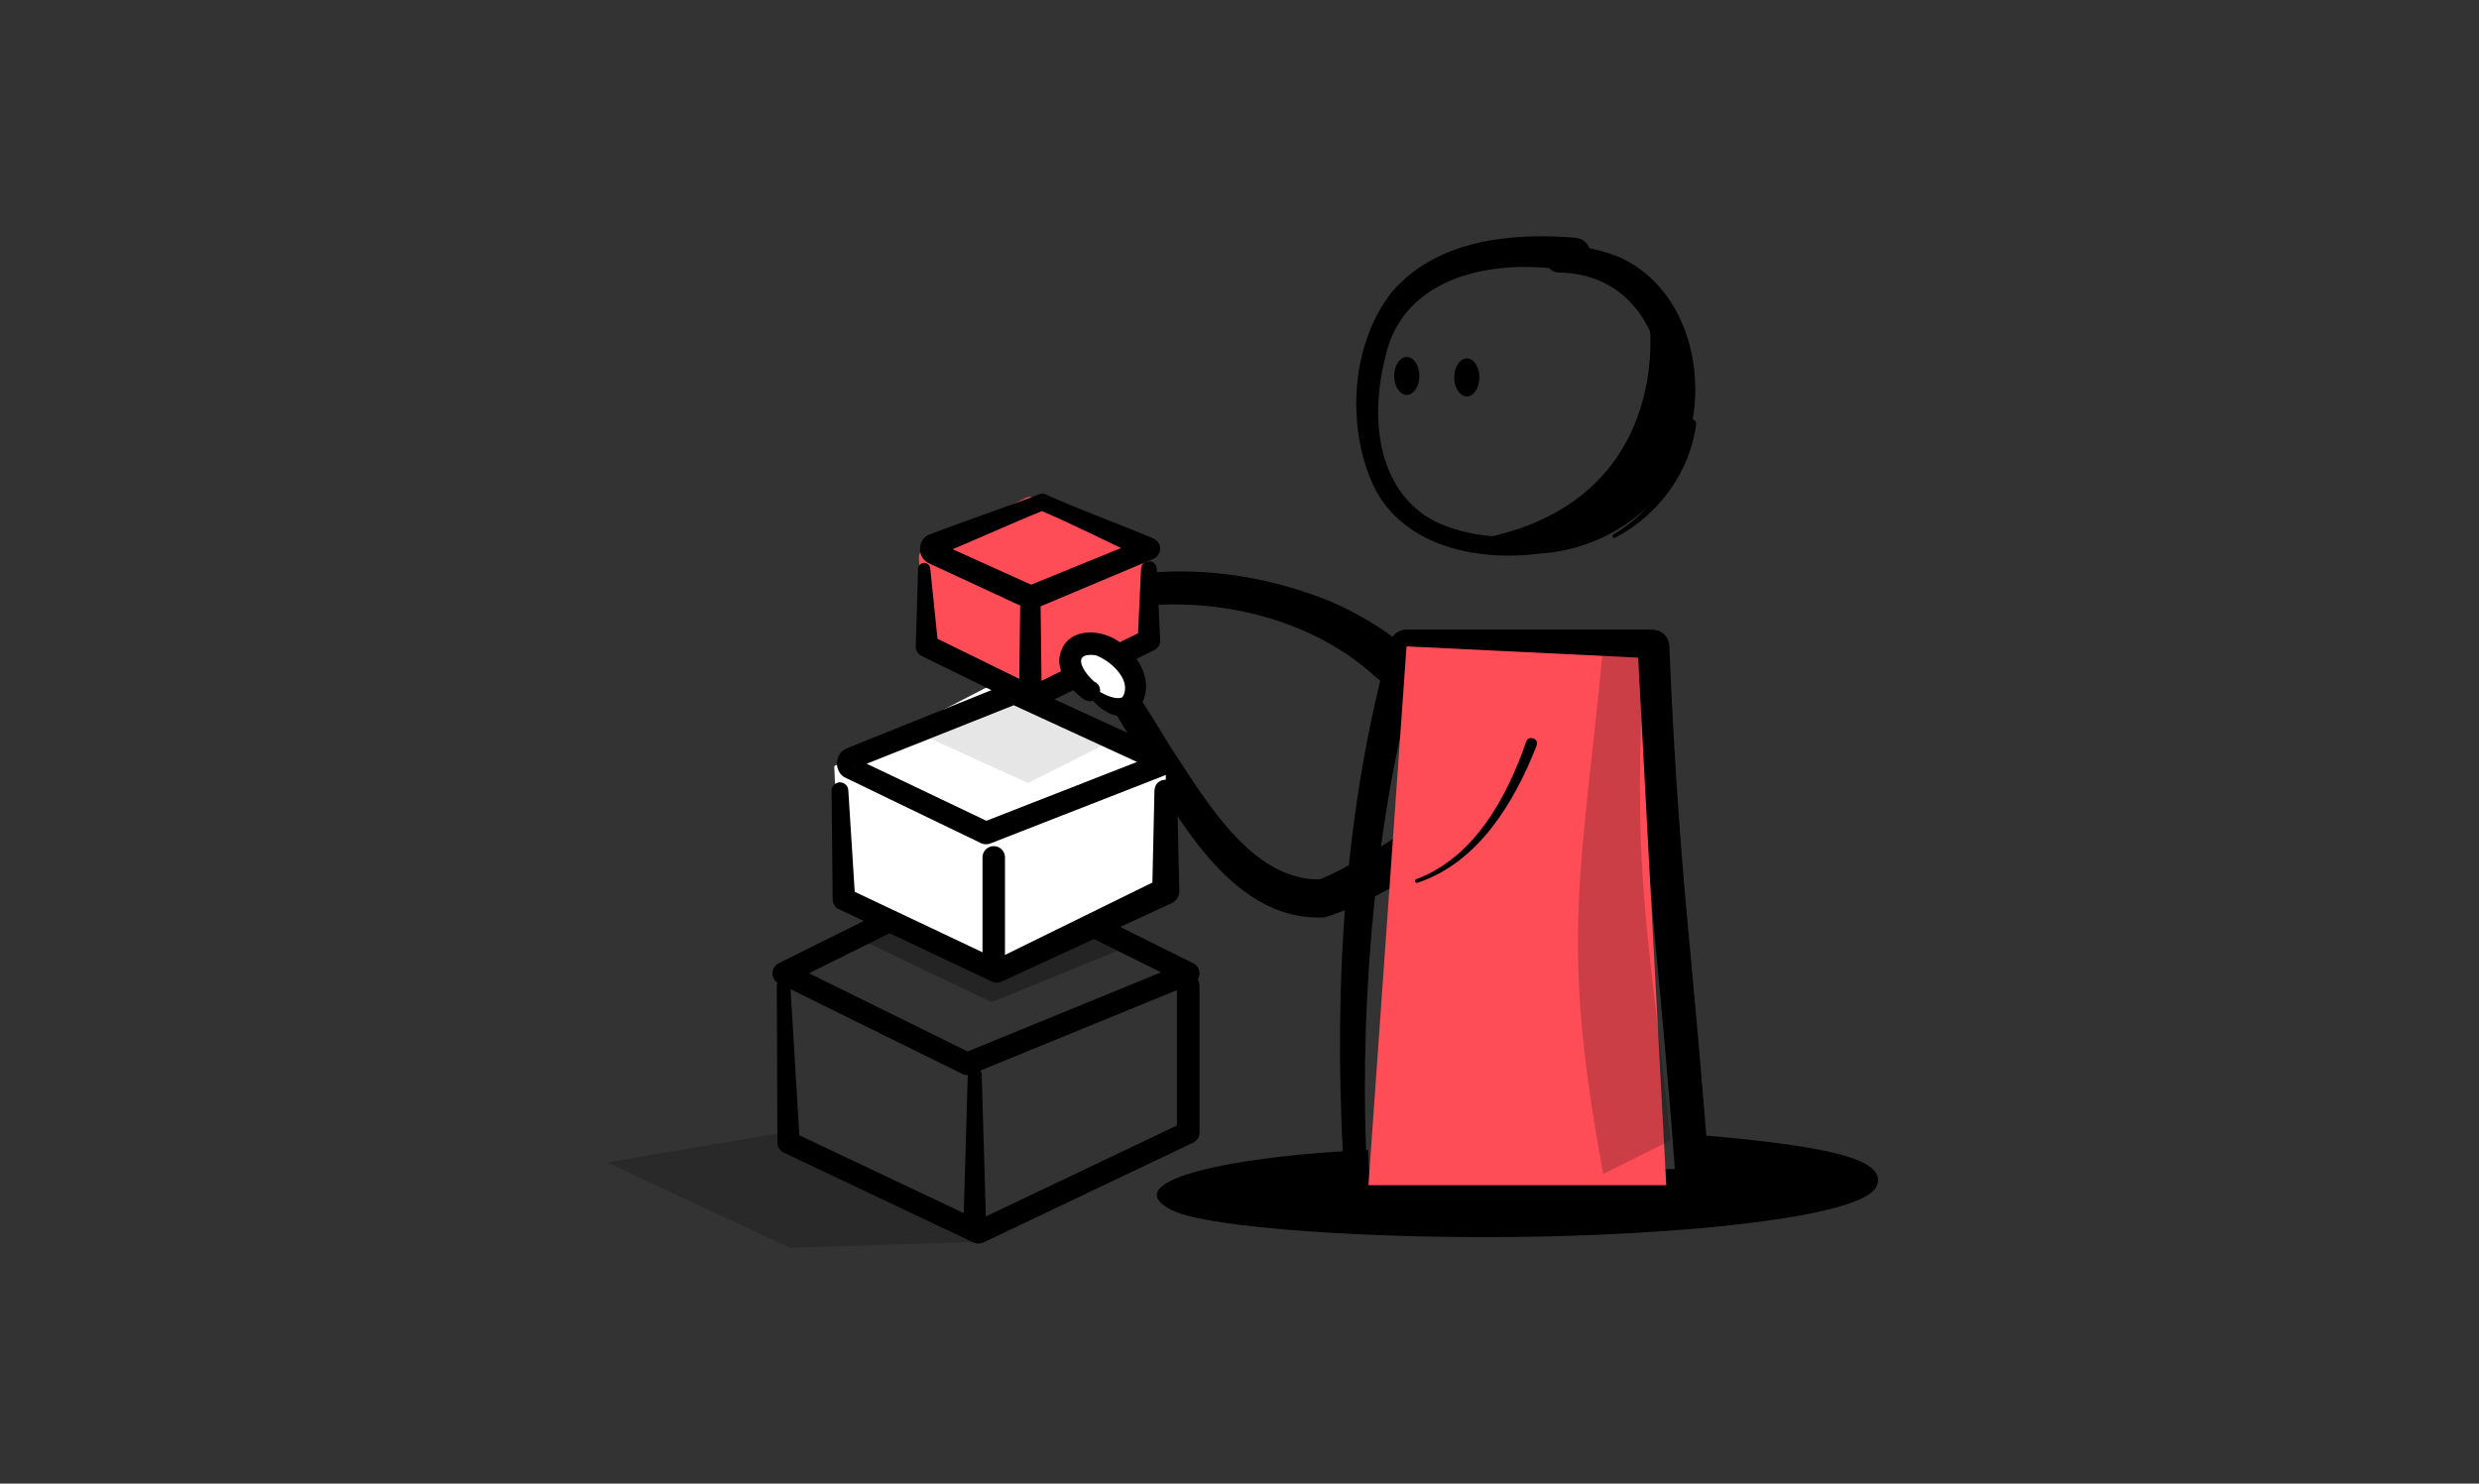
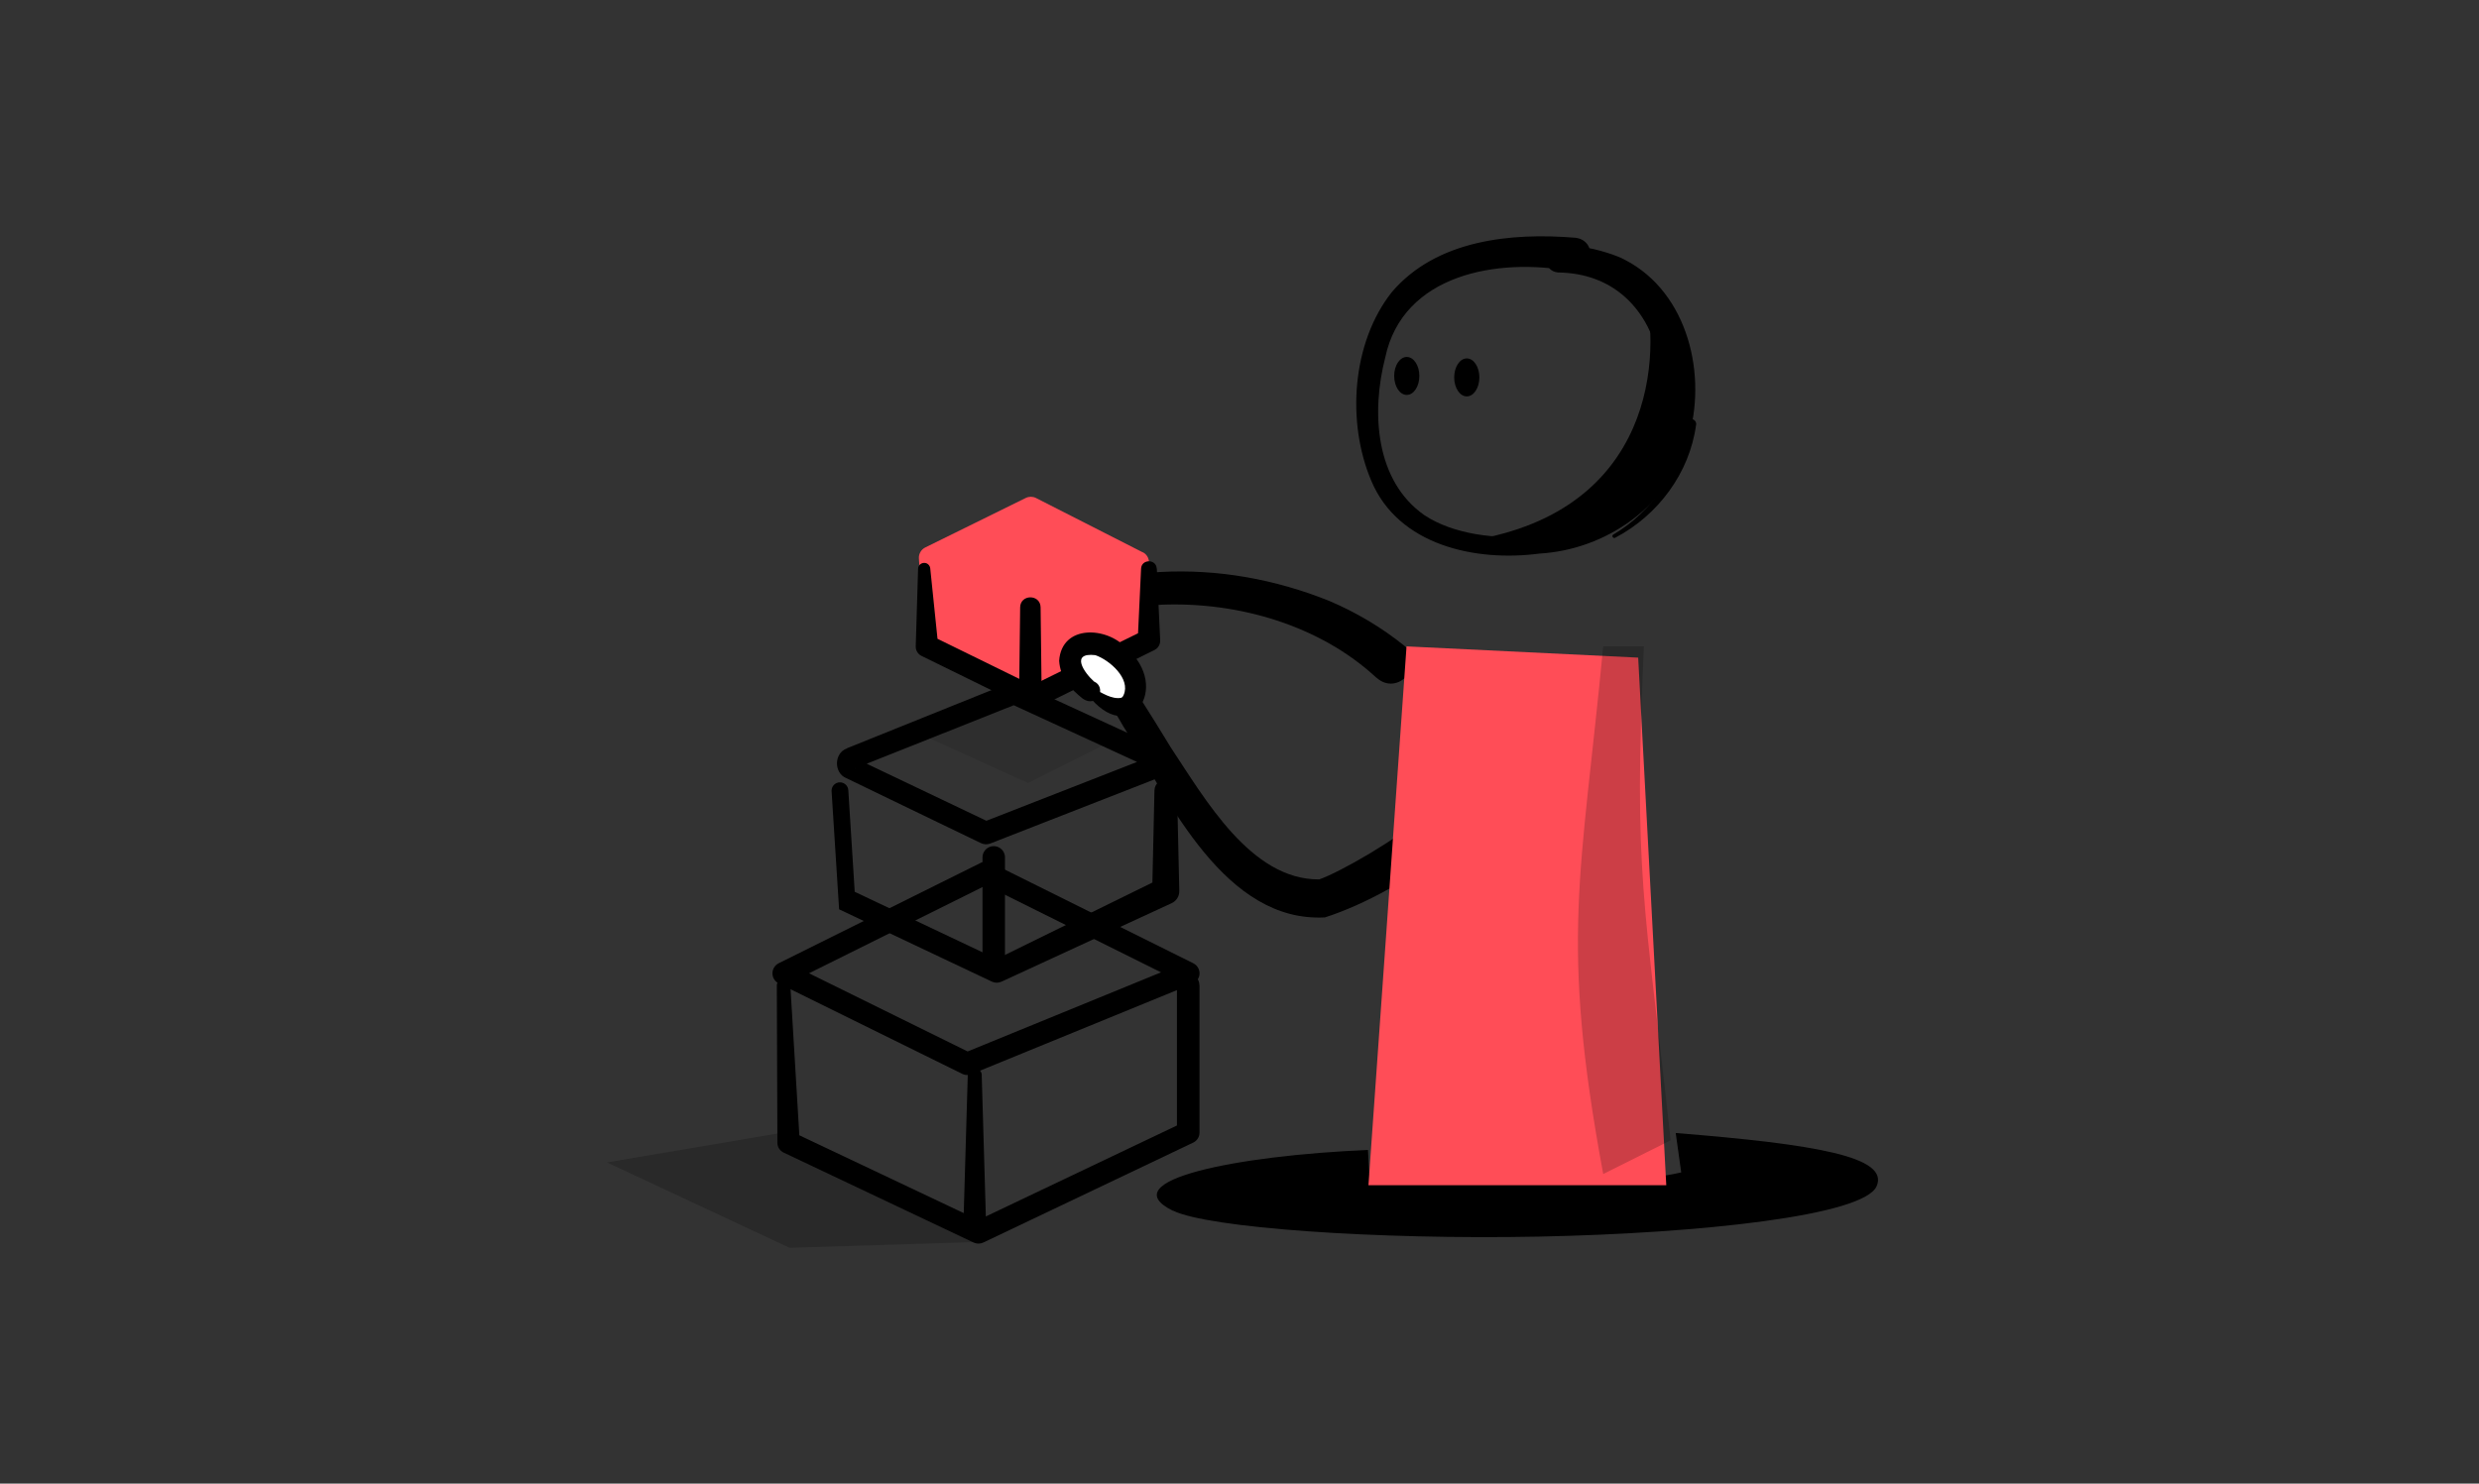
<svg xmlns="http://www.w3.org/2000/svg" width="147" height="88" viewBox="0 0 147 88" fill="none">
  <rect x="0" y="0" width="147" height="88" fill="#333333" stroke="none" />
  <g clip-path="url(#clip0_5282_4212)">
    <path d="M69.55 71.816C65.904 70.016 73.355 68.537 81.119 68.21L81.193 69.63C82.772 70.023 94.688 70.696 99.693 69.543L99.367 67.204C107.724 67.877 112.022 68.617 111.283 70.356C110.543 72.102 100.873 73.155 91.282 73.349C81.552 73.542 71.629 72.829 69.556 71.809L69.55 71.816Z" fill="black" />
-     <path d="M79.64 68.63C79.1 58.367 79.693 48.017 82.445 38.054C82.565 37.62 82.972 37.334 83.405 37.347H97.987C98.527 37.347 98.96 37.774 98.987 38.307C99.207 43.638 99.54 48.943 100.026 54.255C100.519 59.566 101.019 64.905 101.392 70.243C101.446 70.823 100.979 71.329 100.393 71.316L82.492 70.949C82.146 70.943 81.866 70.656 81.872 70.303C81.879 69.963 82.152 69.69 82.492 69.683L100.393 69.317L99.393 70.389C99.02 65.071 98.52 59.766 98.027 54.435C97.534 49.103 97.201 43.745 96.981 38.393L97.98 39.353H83.398C83.398 39.353 84.358 38.64 84.358 38.647C82.879 43.418 82.032 48.417 81.506 53.435C80.993 58.46 80.813 63.525 81.019 68.57C81.053 69.463 79.7 69.556 79.633 68.643L79.64 68.63Z" fill="black" />
    <path d="M81.626 40.206C78.267 37.087 73.435 35.694 68.897 35.867C67.35 35.954 65.758 36.227 64.118 36.441C63.572 36.514 63.065 36.134 62.992 35.581C62.919 35.034 63.305 34.528 63.852 34.455C65.451 34.295 67.077 34.028 68.79 33.928C72.216 33.742 75.608 34.355 78.8 35.634C80.393 36.307 81.912 37.207 83.272 38.3C84.585 39.4 82.905 41.346 81.626 40.199V40.206Z" fill="black" />
    <path d="M91.549 43.358C89.896 48.19 83.285 52.902 78.567 54.415C72.675 54.734 69.337 47.564 66.757 43.318C66.378 42.745 66.091 41.999 65.491 41.652C64.958 41.386 64.745 40.733 65.011 40.199C65.278 39.666 65.931 39.453 66.464 39.719C67.051 40.013 67.211 40.979 67.63 41.446C68.037 42.079 69.023 43.658 69.423 44.331C71.456 47.39 74.175 52.195 78.227 52.162C79.467 51.729 82.892 49.77 84.525 48.303C86.358 46.757 88.364 44.825 89.103 42.592C89.636 40.979 92.036 41.725 91.549 43.365V43.358Z" fill="black" />
    <g style="mix-blend-mode:multiply">
      <path d="M83.405 38.34L97.141 39.007L98.807 70.303H81.146L83.405 38.34Z" fill="#FF4D57" />
    </g>
    <path opacity="0.2" d="M95.068 38.34H97.481C96.854 51.889 97.507 53.348 99.067 67.637L95.068 69.636C92.482 55.681 93.755 52.049 95.068 38.34Z" fill="black" />
    <path d="M93.168 16.088C88.83 15.275 83.178 16.248 82.139 21.219C81.306 24.465 81.546 28.524 84.471 30.563C87.777 32.749 94.768 32.162 97.107 28.744C100.013 24.225 98.853 16.254 92.389 16.161C91.962 16.134 91.636 15.768 91.656 15.341C91.729 13.835 95.494 14.921 96.361 15.415C100.119 17.361 101.266 22.306 100.079 26.111C99.013 30.01 95.214 32.609 91.289 32.835C87.53 33.335 82.918 32.369 81.306 28.497C79.846 25.038 80.159 20.326 82.532 17.327C85.178 14.222 89.603 13.789 93.408 14.102C94.761 14.248 94.515 16.268 93.168 16.088Z" fill="black" />
    <path d="M100.573 25.204C100.186 28.07 98.307 30.569 95.781 31.895C95.728 31.929 95.661 31.909 95.628 31.855C95.594 31.802 95.614 31.729 95.674 31.702C97.987 30.336 99.693 27.857 99.913 25.171C99.913 24.711 100.633 24.751 100.579 25.211L100.573 25.204Z" fill="black" />
-     <path d="M91.123 44.218C89.803 47.59 87.664 51.169 84.052 52.362C83.912 52.409 83.838 52.189 83.985 52.149C87.417 50.863 89.35 47.304 90.49 44.018C90.609 43.585 91.276 43.792 91.123 44.218Z" fill="black" />
    <path d="M86.224 32.189C97.694 30.916 98.56 21.779 97.561 17.367C98.56 19.04 99.96 23.612 97.561 28.483C95.161 33.355 89.003 32.982 86.224 32.189Z" fill="black" />
    <path d="M83.418 23.425C83.831 23.425 84.165 22.921 84.165 22.299C84.165 21.677 83.831 21.173 83.418 21.173C83.006 21.173 82.672 21.677 82.672 22.299C82.672 22.921 83.006 23.425 83.418 23.425Z" fill="black" />
    <path d="M86.977 23.512C87.39 23.512 87.724 23.008 87.724 22.386C87.724 21.764 87.39 21.259 86.977 21.259C86.565 21.259 86.231 21.764 86.231 22.386C86.231 23.008 86.565 23.512 86.977 23.512Z" fill="black" />
    <path d="M46.471 57.733L58.467 51.769L70.463 57.733L57.354 63.098L46.471 57.733Z" stroke="black" stroke-width="1.333" stroke-linecap="round" stroke-linejoin="round" />
    <path d="M71.129 58.44V67.177C71.129 67.444 70.976 67.67 70.749 67.777L58.307 73.702C58.12 73.788 57.907 73.782 57.734 73.702L46.477 68.37C46.244 68.264 46.098 68.03 46.098 67.79L46.064 58.453C46.064 58.234 46.244 58.054 46.464 58.047C46.678 58.047 46.851 58.214 46.864 58.427L47.424 67.75L47.044 67.171L58.3 72.502H57.727L70.17 66.578L69.79 67.177V58.44C69.796 57.574 71.109 57.56 71.123 58.44H71.129Z" fill="black" />
    <path d="M58.214 63.772L58.467 72.436C58.48 72.802 58.187 73.109 57.82 73.122C57.441 73.135 57.121 72.816 57.134 72.436L57.387 63.772C57.401 63.245 58.2 63.245 58.22 63.772H58.214Z" fill="black" />
-     <path opacity="0.3" d="M58.8 59.44L51.136 55.774L52.802 54.775L58.8 57.774L65.131 54.775L67.797 55.774L58.8 59.44Z" fill="black" />
-     <path d="M49.47 45.444L59.133 40.446L69.13 45.444V53.108L59.466 57.44L49.803 53.108L49.47 45.444Z" fill="white" />
    <path d="M50.216 44.385L59.886 40.493C60.06 40.419 60.253 40.433 60.413 40.506L69.41 44.645C69.936 44.864 69.91 45.684 69.377 45.871L58.714 50.036C58.534 50.103 58.34 50.089 58.18 50.016L53.842 47.923C53.129 47.577 51.276 46.684 50.59 46.351C50.53 46.311 50.25 46.191 50.183 46.157C49.43 45.844 49.45 44.665 50.223 44.391L50.216 44.385ZM50.696 45.584C50.989 45.471 50.929 45.071 50.743 44.991C50.823 45.024 51.063 45.144 51.149 45.184C51.829 45.511 53.702 46.404 54.408 46.737L58.754 48.81L58.22 48.79L68.883 44.625L68.85 45.851L59.853 41.712L60.38 41.725L50.696 45.578V45.584Z" fill="black" />
    <path opacity="0.1" d="M60.959 46.444L54.468 43.492L56.401 42.445L59.8 40.779L64.798 42.779L66.824 43.492L60.959 46.444Z" fill="black" />
-     <path d="M69.796 46.884L69.93 52.849C69.936 53.169 69.75 53.449 69.47 53.575L59.387 58.227C59.2 58.314 58.993 58.307 58.82 58.227L49.757 53.935C49.523 53.828 49.377 53.602 49.377 53.355L49.31 46.904C49.31 46.631 49.53 46.404 49.803 46.404C50.07 46.404 50.29 46.611 50.303 46.871L50.709 53.309L50.33 52.729L59.393 57.021H58.82L68.783 52.129L68.324 52.855L68.457 46.891C68.484 46.038 69.763 46.031 69.79 46.891L69.796 46.884Z" fill="black" />
+     <path d="M69.796 46.884L69.93 52.849C69.936 53.169 69.75 53.449 69.47 53.575L59.387 58.227C59.2 58.314 58.993 58.307 58.82 58.227L49.757 53.935L49.31 46.904C49.31 46.631 49.53 46.404 49.803 46.404C50.07 46.404 50.29 46.611 50.303 46.871L50.709 53.309L50.33 52.729L59.393 57.021H58.82L68.783 52.129L68.324 52.855L68.457 46.891C68.484 46.038 69.763 46.031 69.79 46.891L69.796 46.884Z" fill="black" />
    <path d="M58.927 50.856V57.087" stroke="black" stroke-width="1.333" stroke-linecap="round" stroke-linejoin="round" />
    <path d="M67.764 32.762L61.426 29.536C61.239 29.443 61.019 29.443 60.826 29.536L54.861 32.475C54.622 32.595 54.475 32.849 54.488 33.115L54.768 37.5C54.782 37.734 54.922 37.94 55.128 38.047L60.833 41.006C61.019 41.099 61.233 41.106 61.426 41.019L67.744 38.053C67.977 37.947 68.13 37.707 68.13 37.447V33.348C68.13 33.095 67.99 32.868 67.764 32.755V32.762Z" fill="#FF4D57" />
-     <path d="M55.141 31.696C57.287 30.869 59.473 30.149 61.619 29.316C61.746 29.263 61.886 29.27 61.999 29.323C64.098 30.269 66.278 31.042 68.397 31.942C68.73 32.082 68.89 32.469 68.743 32.802C68.67 32.968 68.543 33.095 68.383 33.155L61.399 36.094C61.213 36.174 61.013 36.161 60.839 36.081C59.793 35.594 57.114 34.355 56.101 33.882C55.894 33.782 55.201 33.475 55.008 33.368C54.342 33.015 54.428 31.936 55.135 31.689L55.141 31.696ZM55.628 32.935C56.008 32.782 55.894 32.302 55.674 32.209C56.288 32.489 57.627 33.088 58.254 33.375L61.426 34.808L60.866 34.794L67.877 31.936L67.864 33.148C65.764 32.202 63.718 31.129 61.599 30.236H61.979C59.846 31.096 57.754 32.069 55.628 32.935Z" fill="black" />
    <path d="M68.597 33.715L68.797 37.974C68.81 38.24 68.657 38.473 68.423 38.573L61.512 41.986C61.319 42.079 61.099 42.072 60.926 41.986L54.675 38.92C54.441 38.82 54.295 38.587 54.301 38.347L54.441 33.735C54.441 33.535 54.615 33.382 54.815 33.388C54.995 33.388 55.141 33.535 55.161 33.708L55.634 38.3L55.261 37.727L61.512 40.793H60.926L67.837 37.387L67.464 37.987L67.664 33.728C67.69 33.148 68.57 33.148 68.59 33.728L68.597 33.715Z" fill="black" />
    <path d="M61.706 36.021L61.766 41.006C61.766 41.879 60.459 41.899 60.433 41.019C60.433 41.019 60.493 36.028 60.493 36.021C60.513 35.235 61.686 35.235 61.706 36.021Z" fill="black" />
    <path d="M64.632 40.986C65.511 41.826 66.804 42.479 67.244 41.306C67.797 39.846 65.931 38.593 65.684 38.44C64.738 37.867 63.492 38.207 63.445 39.166C63.405 39.94 64.465 40.946 64.632 40.979" fill="white" />
    <path d="M64.805 40.806C65.331 41.099 65.931 41.492 66.477 41.392C66.564 41.352 66.577 41.332 66.631 41.219C67.057 40.259 65.804 39.153 64.951 38.86C63.438 38.686 64.298 39.919 64.891 40.439C64.858 40.419 64.805 40.399 64.765 40.392C65.544 40.572 65.291 41.739 64.505 41.579C64.398 41.552 64.298 41.505 64.212 41.445C63.485 40.866 62.872 40.206 62.805 39.193C62.959 37.02 65.651 37.167 66.791 38.446C69.503 40.766 66.971 44.471 64.465 41.159C64.298 40.939 64.591 40.646 64.811 40.799L64.805 40.806Z" fill="black" />
    <path opacity="0.2" d="M46.251 67.21L35.994 68.95L46.824 74.015L58.453 73.648L46.251 67.21Z" fill="black" />
  </g>
  <defs>
    <clipPath id="clip0_5282_4212">
      <rect width="75.368" height="60" fill="white" transform="translate(35.994 14.015)" />
    </clipPath>
  </defs>
</svg>